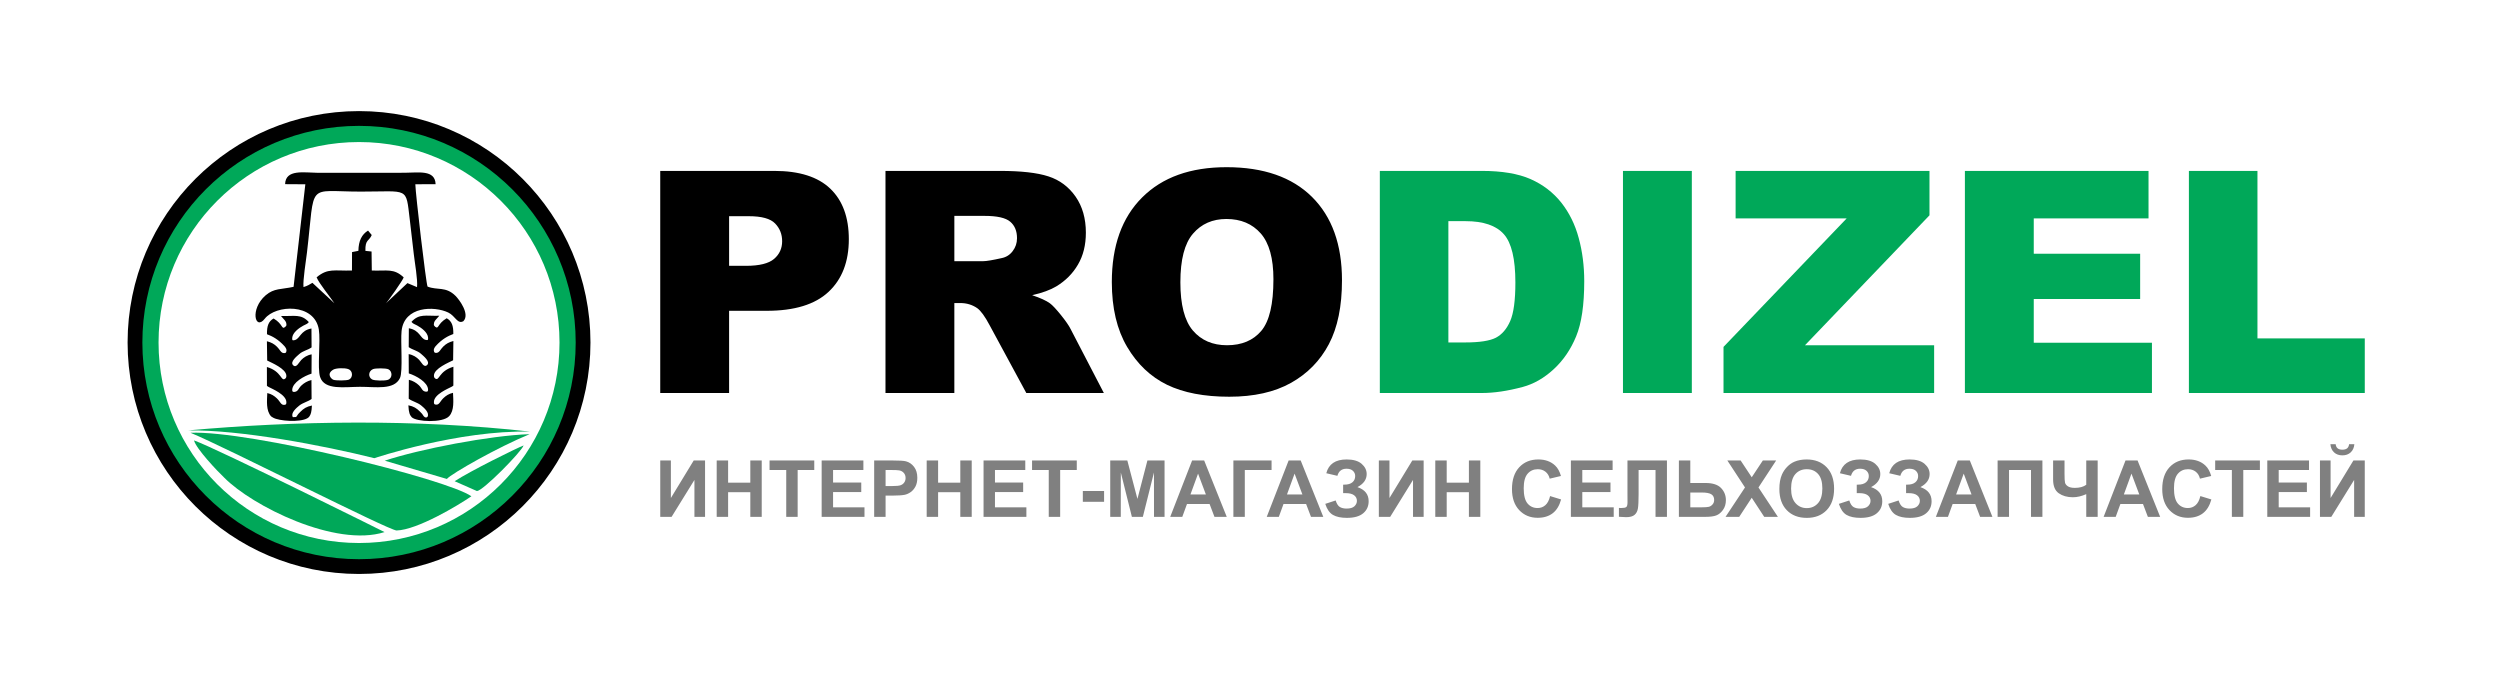
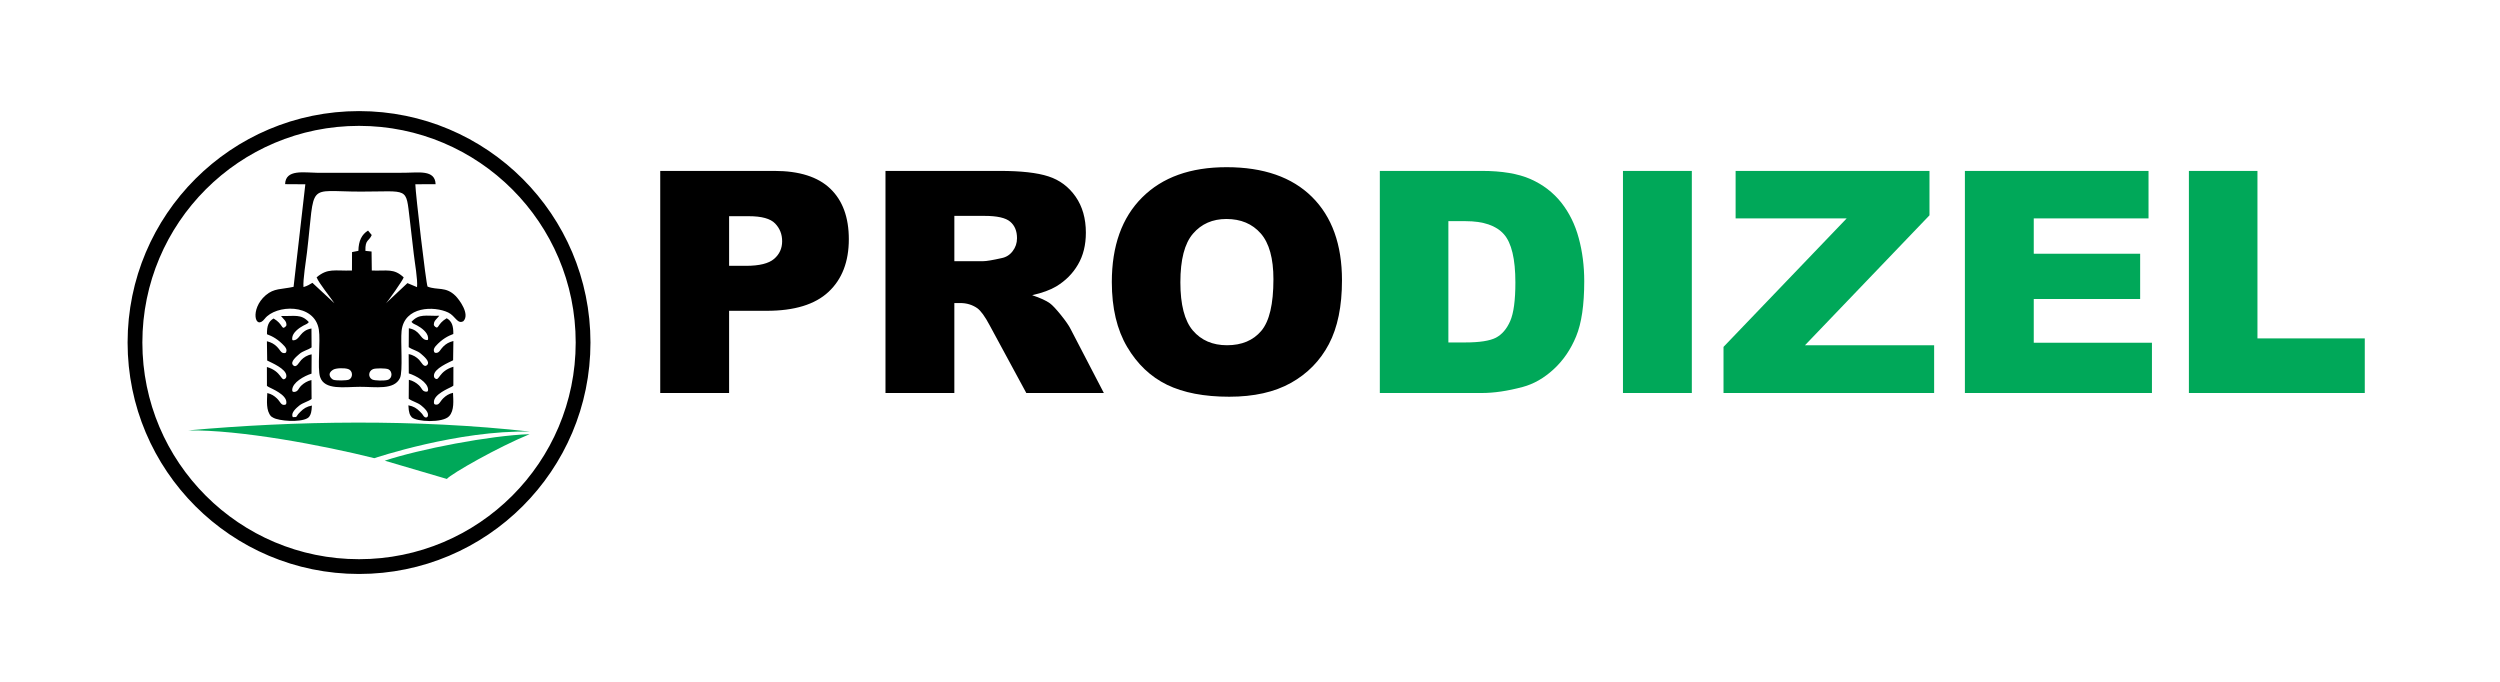
<svg xmlns="http://www.w3.org/2000/svg" xml:space="preserve" width="110mm" height="30mm" version="1.1" style="shape-rendering:geometricPrecision; text-rendering:geometricPrecision; image-rendering:optimizeQuality; fill-rule:evenodd; clip-rule:evenodd" viewBox="0 0 11000 3000">
  <defs>
    <style type="text/css">
   
    .str0 {stroke:#00A859;stroke-width:75;stroke-miterlimit:22.926}
    .str1 {stroke:black;stroke-width:65;stroke-miterlimit:22.926}
    .fil3 {fill:none}
    .fil5 {fill:#00A859}
    .fil4 {fill:black}
    .fil1 {fill:#00A859;fill-rule:nonzero}
    .fil0 {fill:black;fill-rule:nonzero}
    .fil2 {fill:gray;fill-rule:nonzero}
   
  </style>
  </defs>
  <g id="Слой_x0020_1">
    <g id="_2200665877968">
      <g>
        <g>
          <path class="fil0" d="M2905.03 752l502.27 0c109.41,0 191.3,25.93 245.89,78.02 54.37,52.1 81.66,126.25 81.66,222.47 0,98.72 -29.79,176.06 -89.16,231.57 -59.37,55.73 -150.14,83.48 -272.06,83.48l-165.61 0 0 361.68 -302.99 0 0 -977.22zm302.99 417.64l74.38 0c58.69,0 99.87,-10.24 123.53,-30.48 23.66,-20.25 35.49,-46.18 35.49,-77.8 0,-30.71 -10.24,-56.64 -30.94,-78.02 -20.47,-21.38 -59.15,-32.07 -116.02,-32.07l-86.44 0 0 218.37zm688.11 559.58l0 -977.22 503.16 0c93.27,0 164.69,7.96 213.83,24.11 49.36,15.93 89.17,45.73 119.42,88.95 30.25,43.44 45.27,96.44 45.27,158.77 0,54.14 -11.6,101 -34.81,140.35 -22.97,39.58 -54.82,71.43 -95.53,95.99 -25.71,15.47 -61.19,28.44 -106.01,38.67 35.94,12.06 62.1,23.89 78.48,35.94 10.92,7.97 27.07,25.25 48.23,51.41 20.92,26.16 35.03,46.41 42.08,60.74l146.72 282.29 -341.21 0 -161.28 -297.99c-20.47,-38.67 -38.67,-63.69 -54.59,-75.29 -21.84,-15.01 -46.63,-22.52 -74.16,-22.52l-26.61 0 0 395.8 -302.99 0zm302.99 -580.05l127.61 0c13.65,0 40.49,-4.55 80.07,-13.42 20.02,-3.87 36.4,-14.11 48.91,-30.71 12.74,-16.61 19.11,-35.49 19.11,-56.87 0,-31.62 -10.01,-55.96 -30.03,-72.79 -20.02,-17.06 -57.55,-25.48 -112.83,-25.48l-132.84 0 0 199.27zm692.88 92.12c0,-159.45 44.35,-283.65 133.3,-372.37 88.94,-88.94 212.68,-133.3 371.46,-133.3 162.64,0 287.98,43.68 376.01,130.8 88.03,87.35 131.93,209.73 131.93,366.91 0,114.19 -19.11,207.68 -57.55,280.7 -38.44,73.02 -94.17,129.89 -166.74,170.61 -72.79,40.71 -163.32,60.96 -271.82,60.96 -110.1,0 -201.32,-17.52 -273.65,-52.55 -72.11,-35.26 -130.8,-90.76 -175.61,-166.73 -44.81,-75.75 -67.33,-170.84 -67.33,-285.03zm301.62 0.69c0,98.49 18.43,169.46 55.05,212.45 36.85,43 86.9,64.61 150.13,64.61 64.83,0 115.33,-21.16 150.82,-63.24 35.71,-42.31 53.45,-117.83 53.45,-227.25 0,-91.89 -18.65,-159 -55.73,-201.31 -37.3,-42.53 -87.57,-63.69 -151.27,-63.69 -60.96,0 -110.09,21.61 -146.94,64.6 -37.08,42.99 -55.51,114.42 -55.51,213.83z" />
          <path class="fil1" d="M6071.22 752l448.8 0c88.26,0 159.91,12.06 214.28,35.94 54.36,24.11 99.4,58.46 135.12,103.27 35.48,45.04 61.19,97.13 77.11,156.73 16.15,59.6 24.11,122.61 24.11,189.26 0,104.41 -11.83,185.39 -35.71,242.94 -23.66,57.55 -56.64,105.77 -98.95,144.67 -42.31,38.9 -87.58,64.83 -136.03,77.8 -66.2,17.74 -126.25,26.61 -179.93,26.61l-448.8 0 0 -977.22zm301.62 221.1l0 533.65 74.16 0c63.24,0 108.28,-7.05 135.12,-20.92 26.61,-14.11 47.54,-38.45 62.78,-73.25 15.24,-35.03 22.75,-91.44 22.75,-169.69 0,-103.5 -16.84,-174.25 -50.73,-212.46 -33.89,-38.22 -90.08,-57.33 -168.55,-57.33l-75.53 0zm1263.84 -221.1l853.02 0 0 195.4 -547.75 571.64 568.22 0 0 210.18 -926.72 0 0 -202.9 542.07 -565.5 -488.84 0 0 -208.82zm-495.66 0l302.99 0 0 977.22 -302.99 0 0 -977.22zm1504.49 0l807.99 0 0 208.82 -504.99 0 0 155.59 468.14 0 0 199.27 -468.14 0 0 192.44 520.01 0 0 221.1 -823.01 0 0 -977.22zm985.64 0l301.63 0 0 737.01 472.23 0 0 240.21 -773.86 0 0 -977.22z" />
        </g>
-         <path class="fil2" d="M2905.11 2026.1l46.77 0 0 165.14 100.47 -165.14 49.89 0 0 248.05 -46.77 0 0 -162.48 -100.47 162.48 -49.89 0 0 -248.05zm248.34 248.05l0 -248.05 50.23 0 0 97.7 97.7 0 0 -97.7 50.23 0 0 248.05 -50.23 0 0 -108.44 -97.7 0 0 108.44 -50.23 0zm305.97 0l0 -206.13 -73.45 0 0 -41.92 196.78 0 0 41.92 -73.1 0 0 206.13 -50.23 0zm155.84 0l0 -248.05 183.61 0 0 41.92 -133.38 0 0 55.08 124.03 0 0 41.92 -124.03 0 0 67.21 138.23 0 0 41.92 -188.46 0zm231.08 0l0 -248.05 80.32 0c30.43,0 50.23,1.21 59.47,3.69 14.2,3.76 26.1,11.84 35.68,24.31 9.59,12.47 14.38,28.58 14.38,48.33 0,15.24 -2.77,28.01 -8.26,38.4 -5.54,10.39 -12.53,18.53 -21.01,24.48 -8.49,5.89 -17.15,9.82 -25.93,11.72 -11.95,2.37 -29.22,3.58 -51.85,3.58l-32.57 0 0 93.54 -50.23 0zm50.23 -206.13l0 70.67 27.31 0c19.69,0 32.8,-1.33 39.44,-3.92 6.64,-2.6 11.84,-6.64 15.59,-12.25 3.75,-5.54 5.66,-11.95 5.66,-19.34 0,-9.06 -2.66,-16.51 -7.91,-22.4 -5.31,-5.89 -11.95,-9.59 -20.09,-11.09 -5.95,-1.09 -17.9,-1.67 -35.92,-1.67l-24.08 0zm180.85 206.13l0 -248.05 50.23 0 0 97.7 97.7 0 0 -97.7 50.23 0 0 248.05 -50.23 0 0 -108.44 -97.7 0 0 108.44 -50.23 0zm250.19 0l0 -248.05 183.61 0 0 41.92 -133.38 0 0 55.08 124.03 0 0 41.92 -124.03 0 0 67.21 138.23 0 0 41.92 -188.46 0zm286.86 0l0 -206.13 -73.45 0 0 -41.92 196.78 0 0 41.92 -73.1 0 0 206.13 -50.23 0zm270.51 0l0 -248.05 75.23 0 44.46 169.18 43.94 -169.18 75.41 0 0 248.05 -46.42 0 -0.18 -195.28 -48.9 195.28 -48.27 0 -48.68 -195.28 -0.17 195.28 -46.42 0zm512.72 0l-54.1 0 -21.42 -56.47 -99.49 0 -20.61 56.47 -53.12 0 96.31 -248.05 53.06 0 99.37 248.05zm-91.8 -98.39l-34.47 -91.81 -33.49 91.81 67.96 0zm120.97 -149.66l168.02 0 0 41.92 -117.79 0 0 206.13 -50.23 0 0 -248.05zm395.56 248.05l-54.1 0 -21.42 -56.47 -99.49 0 -20.61 56.47 -53.12 0 96.31 -248.05 53.06 0 99.37 248.05zm-91.8 -98.39l-34.47 -91.81 -33.49 91.81 67.96 0zm153.88 -82.11l-48.85 -11.43c10.51,-40.42 40.36,-60.62 89.55,-60.62 29.1,0 51.1,6.4 65.94,19.22 14.84,12.82 22.23,27.89 22.23,45.21 0,11.84 -3.4,22.52 -10.16,32.11 -6.76,9.52 -16.92,17.9 -30.43,25.17 16.4,5.66 28.76,13.63 36.96,23.96 8.19,10.4 12.29,23.1 12.29,38.28 0,21.83 -7.96,39.44 -23.96,52.89 -15.93,13.46 -39.84,20.21 -71.65,20.21 -25.93,0 -46.43,-4.33 -61.44,-12.99 -15.01,-8.66 -26.27,-24.88 -33.83,-48.67l45.73 -14.9c4.73,14.96 11.08,24.66 18.93,29.04 7.86,4.45 17.56,6.64 29.11,6.64 15.82,0 27.36,-3.4 34.64,-10.27 7.22,-6.87 10.85,-14.73 10.85,-23.62 0,-10.16 -4.1,-18.42 -12.29,-24.65 -8.15,-6.24 -20.5,-9.36 -36.96,-9.36l-11.37 0 0 -37.41 5.71 0c15.3,0 27.03,-3.47 35.11,-10.34 8.14,-6.87 12.18,-16.05 12.18,-27.43 0,-9.06 -3.29,-16.68 -9.87,-22.92 -6.58,-6.18 -16,-9.29 -28.24,-9.29 -20.96,0 -34.35,10.39 -40.18,31.17zm182.39 -67.55l46.77 0 0 165.14 100.47 -165.14 49.89 0 0 248.05 -46.77 0 0 -162.48 -100.47 162.48 -49.89 0 0 -248.05zm248.34 248.05l0 -248.05 50.23 0 0 97.7 97.7 0 0 -97.7 50.23 0 0 248.05 -50.23 0 0 -108.44 -97.7 0 0 108.44 -50.23 0zm505.11 -91.46l48.5 14.9c-7.45,27.31 -19.86,47.57 -37.18,60.85 -17.33,13.23 -39.27,19.87 -65.88,19.87 -32.97,0 -60.05,-11.26 -81.3,-33.78 -21.19,-22.52 -31.82,-53.29 -31.82,-92.38 0,-41.29 10.68,-73.39 31.99,-96.26 21.31,-22.86 49.37,-34.29 84.13,-34.29 30.37,0 55.02,9 73.96,26.96 11.32,10.62 19.75,25.87 25.41,45.79l-49.54 11.78c-2.95,-12.82 -9.07,-22.98 -18.36,-30.43 -9.36,-7.45 -20.67,-11.15 -33.95,-11.15 -18.42,0 -33.38,6.59 -44.81,19.81 -11.49,13.16 -17.21,34.53 -17.21,64.09 0,31.3 5.66,53.64 16.92,66.92 11.32,13.34 25.98,19.98 44.06,19.98 13.33,0 24.82,-4.22 34.41,-12.7 9.58,-8.49 16.51,-21.77 20.67,-39.96zm91.52 91.46l0 -248.05 183.61 0 0 41.92 -133.38 0 0 55.08 124.03 0 0 41.92 -124.03 0 0 67.21 138.23 0 0 41.92 -188.46 0zm248.92 -248.05l173.74 0 0 248.05 -50.23 0 0 -206.13 -74.49 0 0 105.89c0,30.32 -1.04,51.51 -3.06,63.46 -2.02,12.01 -6.93,21.42 -14.78,28.12 -7.85,6.7 -20.09,10.05 -36.78,10.05 -5.89,0 -16.51,-0.58 -31.99,-1.68l0 -38.86 11.2 0.18c10.46,0 17.56,-1.39 21.14,-4.22 3.64,-2.83 5.43,-9.76 5.43,-20.79l-0.18 -42.61 0 -141.46zm226.29 0l50.23 0 0 99.08 66.92 0c31.53,0 54.34,7.39 68.48,22.17 14.15,14.78 21.19,32.51 21.19,53.18 0,16.92 -4.27,31.3 -12.87,43.13 -8.55,11.9 -18.31,19.92 -29.33,24.14 -10.97,4.21 -26.85,6.35 -47.58,6.35l-117.04 0 0 -248.05zm50.23 206.13l48.68 0c15.76,0 26.73,-0.75 32.79,-2.25 6.07,-1.5 11.55,-4.97 16.34,-10.34 4.8,-5.37 7.16,-11.95 7.16,-19.8 0,-11.32 -4.09,-19.58 -12.24,-24.83 -8.2,-5.25 -22.11,-7.91 -41.86,-7.91l-50.87 0 0 65.13zm155.03 41.92l85.63 -129.34 -77.66 -118.71 58.49 0 48.85 73.85 48.85 -73.85 58.6 0 -77.83 118.77 85.46 129.28 -60.17 0 -54.97 -84.01 -55.02 84.01 -60.23 0zm236.86 -122.52c0,-25.29 3.81,-46.54 11.37,-63.75 5.6,-12.64 13.34,-24.02 23.1,-34.07 9.76,-10.04 20.44,-17.49 32.04,-22.4 15.48,-6.52 33.32,-9.81 53.53,-9.81 36.61,0 65.82,11.37 87.82,34.06 21.94,22.75 32.91,54.34 32.91,94.81 0,40.13 -10.91,71.54 -32.68,94.17 -21.77,22.7 -50.92,34.01 -87.36,34.01 -36.89,0 -66.28,-11.26 -88.05,-33.83 -21.77,-22.52 -32.68,-53.58 -32.68,-93.19zm51.62 -1.68c0,28.12 6.52,49.43 19.51,63.98 12.99,14.49 29.51,21.77 49.49,21.77 20.03,0 36.43,-7.22 49.31,-21.6 12.81,-14.43 19.22,-36.03 19.22,-64.84 0,-28.47 -6.23,-49.72 -18.76,-63.69 -12.47,-14.03 -29.05,-21.02 -49.77,-21.02 -20.68,0 -37.36,7.11 -50.01,21.25 -12.64,14.21 -18.99,35.57 -18.99,64.15zm263.58 -56.3l-48.85 -11.43c10.51,-40.42 40.36,-60.62 89.55,-60.62 29.1,0 51.1,6.4 65.94,19.22 14.84,12.82 22.23,27.89 22.23,45.21 0,11.84 -3.4,22.52 -10.16,32.11 -6.76,9.52 -16.92,17.9 -30.43,25.17 16.4,5.66 28.76,13.63 36.96,23.96 8.19,10.4 12.29,23.1 12.29,38.28 0,21.83 -7.96,39.44 -23.96,52.89 -15.93,13.46 -39.84,20.21 -71.65,20.21 -25.93,0 -46.43,-4.33 -61.44,-12.99 -15.01,-8.66 -26.27,-24.88 -33.83,-48.67l45.73 -14.9c4.73,14.96 11.08,24.66 18.93,29.04 7.86,4.45 17.56,6.64 29.11,6.64 15.82,0 27.36,-3.4 34.64,-10.27 7.22,-6.87 10.85,-14.73 10.85,-23.62 0,-10.16 -4.1,-18.42 -12.29,-24.65 -8.15,-6.24 -20.5,-9.36 -36.96,-9.36l-11.37 0 0 -37.41 5.71 0c15.3,0 27.03,-3.47 35.11,-10.34 8.14,-6.87 12.18,-16.05 12.18,-27.43 0,-9.06 -3.29,-16.68 -9.87,-22.92 -6.58,-6.18 -16,-9.29 -28.24,-9.29 -20.96,0 -34.35,10.39 -40.18,31.17zm217.04 0l-48.85 -11.43c10.51,-40.42 40.36,-60.62 89.55,-60.62 29.1,0 51.1,6.4 65.94,19.22 14.84,12.82 22.23,27.89 22.23,45.21 0,11.84 -3.4,22.52 -10.16,32.11 -6.76,9.52 -16.92,17.9 -30.43,25.17 16.4,5.66 28.76,13.63 36.96,23.96 8.19,10.4 12.29,23.1 12.29,38.28 0,21.83 -7.96,39.44 -23.96,52.89 -15.93,13.46 -39.84,20.21 -71.65,20.21 -25.93,0 -46.43,-4.33 -61.44,-12.99 -15.01,-8.66 -26.27,-24.88 -33.83,-48.67l45.73 -14.9c4.73,14.96 11.08,24.66 18.93,29.04 7.86,4.45 17.56,6.64 29.11,6.64 15.82,0 27.36,-3.4 34.64,-10.27 7.22,-6.87 10.85,-14.73 10.85,-23.62 0,-10.16 -4.1,-18.42 -12.29,-24.65 -8.15,-6.24 -20.5,-9.36 -36.96,-9.36l-11.37 0 0 -37.41 5.71 0c15.3,0 27.03,-3.47 35.11,-10.34 8.14,-6.87 12.18,-16.05 12.18,-27.43 0,-9.06 -3.29,-16.68 -9.87,-22.92 -6.58,-6.18 -16,-9.29 -28.24,-9.29 -20.96,0 -34.35,10.39 -40.18,31.17zm405.15 180.5l-54.1 0 -21.42 -56.47 -99.49 0 -20.61 56.47 -53.12 0 96.31 -248.05 53.06 0 99.37 248.05zm-91.8 -98.39l-34.47 -91.81 -33.49 91.81 67.96 0zm114.67 -149.66l197.13 0 0 248.05 -50.24 0 0 -206.13 -96.65 0 0 206.13 -50.24 0 0 -248.05zm244.18 0l50.24 0 0 59.18c0,19.17 0.69,31.87 2.13,38.11 1.39,6.29 5.6,11.72 12.59,16.34 6.93,4.62 17.21,6.93 30.72,6.93 10.68,0 20.21,-1.15 28.58,-3.46 8.31,-2.31 15.53,-5.72 21.59,-10.22l0 -106.88 50.24 0 0 248.05 -50.24 0 0 -99.95c-10.16,4.51 -20.15,7.91 -29.96,10.22 -9.82,2.31 -19.46,3.47 -28.93,3.47 -24.71,0 -45.38,-5.84 -62.01,-17.5 -16.63,-11.66 -24.95,-31.87 -24.95,-60.63l0 -83.66zm471.04 248.05l-54.1 0 -21.42 -56.47 -99.49 0 -20.61 56.47 -53.12 0 96.31 -248.05 53.06 0 99.37 248.05zm-91.8 -98.39l-34.47 -91.81 -33.49 91.81 67.96 0zm268.61 6.93l48.5 14.9c-7.45,27.31 -19.86,47.57 -37.18,60.85 -17.33,13.23 -39.27,19.87 -65.88,19.87 -32.97,0 -60.05,-11.26 -81.3,-33.78 -21.19,-22.52 -31.82,-53.29 -31.82,-92.38 0,-41.29 10.68,-73.39 31.99,-96.26 21.31,-22.86 49.37,-34.29 84.13,-34.29 30.37,0 55.02,9 73.96,26.96 11.32,10.62 19.75,25.87 25.41,45.79l-49.54 11.78c-2.95,-12.82 -9.07,-22.98 -18.36,-30.43 -9.36,-7.45 -20.67,-11.15 -33.95,-11.15 -18.42,0 -33.38,6.59 -44.81,19.81 -11.49,13.16 -17.21,34.53 -17.21,64.09 0,31.3 5.66,53.64 16.92,66.92 11.32,13.34 25.98,19.98 44.06,19.98 13.33,0 24.82,-4.22 34.41,-12.7 9.58,-8.49 16.51,-21.77 20.67,-39.96zm138.7 91.46l0 -206.13 -73.45 0 0 -41.92 196.78 0 0 41.92 -73.1 0 0 206.13 -50.23 0zm155.84 0l0 -248.05 183.61 0 0 41.92 -133.38 0 0 55.08 124.03 0 0 41.92 -124.03 0 0 67.21 138.23 0 0 41.92 -188.46 0zm231.77 -248.05l46.77 0 0 165.14 100.47 -165.14 49.89 0 0 248.05 -46.77 0 0 -162.48 -100.47 162.48 -49.89 0 0 -248.05zm128.19 -71.71l23.21 0c-1.33,15.3 -6.76,27.36 -16.17,36.08 -9.41,8.72 -21.59,13.11 -36.55,13.11 -15.01,0 -27.19,-4.39 -36.61,-13.11 -9.41,-8.72 -14.84,-20.78 -16.16,-36.08l23.21 0c0.81,7.96 3.58,14.03 8.43,18.13 4.85,4.1 11.89,6.12 21.13,6.12 9.18,0 16.23,-2.02 21.08,-6.12 4.85,-4.1 7.62,-10.17 8.43,-18.13zm-5571.57 253.59l0 -47.46 93.54 0 0 47.46 -93.54 0z" />
      </g>
      <g>
-         <path class="fil3 str0" d="M1579.74 587.49c507.9,0 919.64,411.74 919.64,919.64 0,507.9 -411.74,919.64 -919.64,919.64 -507.9,0 -919.64,-411.74 -919.64,-919.64 0,-507.9 411.74,-919.64 919.64,-919.64z" />
        <g>
          <path class="fil4" d="M1192.99 1832.13c-23.23,-25.03 -18.24,-69.76 -16.92,-102.66 18.29,4.15 30.79,12.4 42.39,23.51 14.61,14 17.54,29.6 32.03,28.51 8.47,-0.6 9.58,-3.45 9.58,-11.82 -0.1,-33.81 -64.86,-59.69 -76.63,-66.22 -5.85,-3.24 -5.21,-2.7 -8.94,-5.89l-0.15 -82.8c66.06,19.48 61.3,65.61 80.33,51.4 3.82,-2.77 5.45,-6.83 5.29,-12.77 -0.33,-31.24 -67.09,-58.02 -84.38,-67.08l-1.21 -84.86c20.21,5.32 31.67,11.95 44.42,24.28 12.81,12.32 16.5,26.5 29.07,27.83 8.35,0.88 11.05,-1.04 12.44,-9.08 1.08,-6.21 -1.01,-11.9 -8.08,-20.78 -28.79,-31.67 -54.64,-44.49 -77.53,-53.09 -0.75,-36.74 7.17,-57.01 29.13,-69.29 42.18,24.78 34,49.92 50.58,37.6 8.31,-8.07 5.63,-8.77 5.65,-12.58 0.15,-13.76 -14.41,-23.78 -23.6,-35.99 60.1,1.83 88.06,-10.51 122.41,26.86 -7.41,9.05 -11.88,8.78 -24.67,15.72 -18.57,10.09 -46.96,30.34 -48.5,53.92 -0.65,10.05 0.53,11.94 10.39,9.72 24.78,-5.66 24.76,-42.4 74.29,-51.29l0.57 83.18c-17.59,12.49 -37.68,14.63 -54.22,29.43 -11.19,10.01 -41.25,33.8 -27.36,48.66 14.65,14.76 25.23,-11.38 35.82,-22.44 10.93,-11.41 26.34,-21.63 45.96,-24.97l-0.48 84.84c-32.45,10.17 -83.75,38.7 -84.9,71.17 -0.16,4.5 0.44,10.61 10.12,9.25 16.93,-2.42 16.01,-14.6 30.22,-28.2 11.19,-10.7 26.63,-20.05 44.26,-24.1l0.6 83.31c-15.11,11.57 -38.57,16.33 -54.44,29.28 -12.49,10.2 -38.42,32.21 -28.35,50.13l0.52 0.57 13.87 -0.57c0.7,-0.6 1.39,-1.31 2.08,-2.11 5.65,-9.74 8.44,-12.16 16.99,-20.81 14.77,-14.81 27.39,-22.87 50.73,-27.59 -1.27,28.94 -5.11,39.83 -11.45,48.44 -16.12,24.11 -104.86,23.21 -147.35,9.92 -8.55,-2.67 -16.67,-7.43 -20.58,-10.54zm618.66 3.7c-8.3,-9.62 -13.27,-18.88 -14.74,-52.54 23.34,4.72 35.96,12.78 50.73,27.59 8.55,8.65 11.34,11.07 16.99,20.81 6.2,7.2 13.02,6.28 16.47,2.11 10.07,-17.92 -15.86,-39.93 -28.35,-50.13 -15.87,-12.95 -39.33,-17.71 -54.44,-29.28l0.6 -83.31c17.63,4.05 33.07,13.4 44.26,24.1 14.21,13.6 13.29,25.78 30.22,28.2 9.68,1.36 10.28,-4.75 10.12,-9.25 -1.15,-32.47 -52.45,-61 -84.9,-71.17l-0.48 -84.84c19.62,3.34 35.03,13.56 45.96,24.97 10.59,11.06 21.17,37.2 35.82,22.44 13.89,-14.86 -16.17,-38.65 -27.36,-48.66 -16.54,-14.8 -36.63,-16.94 -54.22,-29.43l0.57 -83.18c49.53,8.89 49.51,45.63 74.29,51.29 9.86,2.22 11.04,0.33 10.39,-9.72 -1.54,-23.58 -29.93,-43.83 -48.5,-53.92 -12.79,-6.94 -17.26,-6.67 -24.67,-15.72 34.35,-37.37 62.31,-25.03 122.41,-26.86 -9.19,12.21 -23.75,22.23 -23.6,35.99 0.02,3.81 -2.66,4.51 5.65,12.58 16.58,12.32 8.4,-12.82 50.58,-37.6 21.96,12.28 29.88,32.55 29.13,69.29 -22.89,8.6 -48.74,21.42 -77.53,53.09 -7.07,8.88 -9.16,14.57 -8.08,20.78 1.39,8.04 4.09,9.96 12.44,9.08 12.57,-1.33 16.26,-15.51 29.07,-27.83 12.75,-12.33 24.21,-18.96 44.42,-24.28l-1.21 84.86c-17.29,9.06 -84.05,35.84 -84.38,67.08 -0.16,5.94 1.47,10 5.29,12.77 19.03,14.21 14.27,-31.92 80.33,-51.4l-0.15 82.8c-3.73,3.19 -3.09,2.65 -8.94,5.89 -11.77,6.53 -76.53,32.41 -76.63,66.22 0,8.37 1.11,11.22 9.58,11.82 14.49,1.09 17.42,-14.51 32.03,-28.51 11.6,-11.11 24.1,-19.36 42.39,-23.51 1.32,32.9 6.31,77.63 -16.92,102.66 -28.2,30.98 -144.64,24.97 -164.64,4.72zm-557.11 -1025.55l88.94 0.55 -51.74 451.21c-53.54,11.77 -85.96,5.4 -122.87,37.3 -70.59,61 -46.31,157.53 -3.88,103 48.18,-61.9 218.94,-69.82 237.93,47.92 8.1,50.25 -7.16,169.29 5.42,208.12 19.34,59.68 106.8,43.83 175.43,43.59 68.98,-0.25 150.29,15.59 176.06,-38.59 13.87,-29.17 2.18,-160.82 7.11,-206.99 11.75,-110.06 144.4,-110.4 205.2,-81.39 31.63,15.09 40.37,52.91 66.75,38.16 29.89,-30.95 -18.14,-94.76 -34.17,-110.9 -43,-43.31 -80.18,-24.01 -123.5,-41.3 -7.01,-15.21 -52.84,-408.44 -53.78,-450.22l89.21 -0.4c-2.16,-65.17 -76.41,-50.19 -137.08,-50.19l-382.69 0.14c-58.74,-0.62 -140.76,-16.7 -142.34,49.99zm211.46 816.33c-31.19,18.87 -7.94,40.88 0.64,44.29 10.61,4.21 58.73,4.17 69,-0.75 18.43,-8.83 17.48,-39.06 -3.22,-46.21 -16.94,-5.86 -54.11,-4.77 -66.42,2.67zm175.42 -2.58c-21.12,8.91 -22.26,35.54 -4.21,45.42 10.92,5.98 54.96,6.47 68.86,1.99 21.95,-7.08 20.89,-37.92 3.12,-46.55 -11.65,-5.65 -57.81,-5.06 -67.77,-0.86zm-305.99 -360.9c19.9,-6.25 24.62,-10.42 39.2,-18.72l96.63 89.84c-18.58,-28.06 -67.52,-87.41 -78.19,-114.03 49.33,-41.4 78.46,-27.73 155.56,-29.93l0.33 -81.14 28 -5.52c0.76,-44.49 14.84,-71.92 42.41,-89.16l16.28 19.64c-11.74,27.91 -29.29,18.34 -27.84,69.66l27.07 2.84 1.09 83.69c68.67,2.27 96.73,-10.44 140.29,30.1 -3.24,12.24 -69.86,106.41 -78.34,114.25l94.83 -88.99 42.21 17.72c3.74,-32.16 -10.41,-110.49 -14.31,-145.86 -5.66,-51.39 -11.48,-101.08 -17.76,-152.77 -17.5,-144.14 -3,-121.7 -214.67,-121.7 -243.18,0 -200.19,-47.33 -237.49,267.82 -4.21,35.54 -18.49,122.85 -15.3,152.26z" />
          <path class="fil5" d="M826.4 1893.87c229.52,-3.77 597.43,66.28 820.63,122.13 0,0 369.39,-124.38 686.06,-116.86 -501.58,-56.37 -1034.62,-47.81 -1506.69,-5.27z" />
-           <path class="fil5" d="M2074.13 2183.62c-107.93,-76.22 -978.74,-290.56 -1235.97,-279.44 149.93,61.33 874.9,430.86 906.98,429.92 91.42,-2.68 270.84,-110.51 328.99,-150.48z" />
-           <path class="fil5" d="M1692.03 2341.17c0,0 -737.45,-367.55 -838.41,-403.48 9.26,36.75 103.96,136.7 132.88,163.78 122.59,124.67 490.28,308.43 705.53,239.7z" />
          <path class="fil5" d="M1693.04 2027.01c0.34,0.24 273.16,80.39 273.16,80.39 19.31,-23.04 226.11,-140.57 364.27,-197.05 -172.87,5.41 -486.26,66.15 -637.43,116.66z" />
-           <path class="fil5" d="M2000.45 2117.37l98.23 43.32c27.6,-1.96 193.96,-171.04 205.3,-200.74 -29.86,11.15 -235.37,112.73 -303.53,157.42z" />
        </g>
        <path class="fil3 str1" d="M1579.74 521.31c544.45,0 985.82,441.37 985.82,985.82 0,544.45 -441.37,985.82 -985.82,985.82 -544.45,0 -985.82,-441.37 -985.82,-985.82 0,-544.45 441.37,-985.82 985.82,-985.82z" />
      </g>
    </g>
  </g>
</svg>